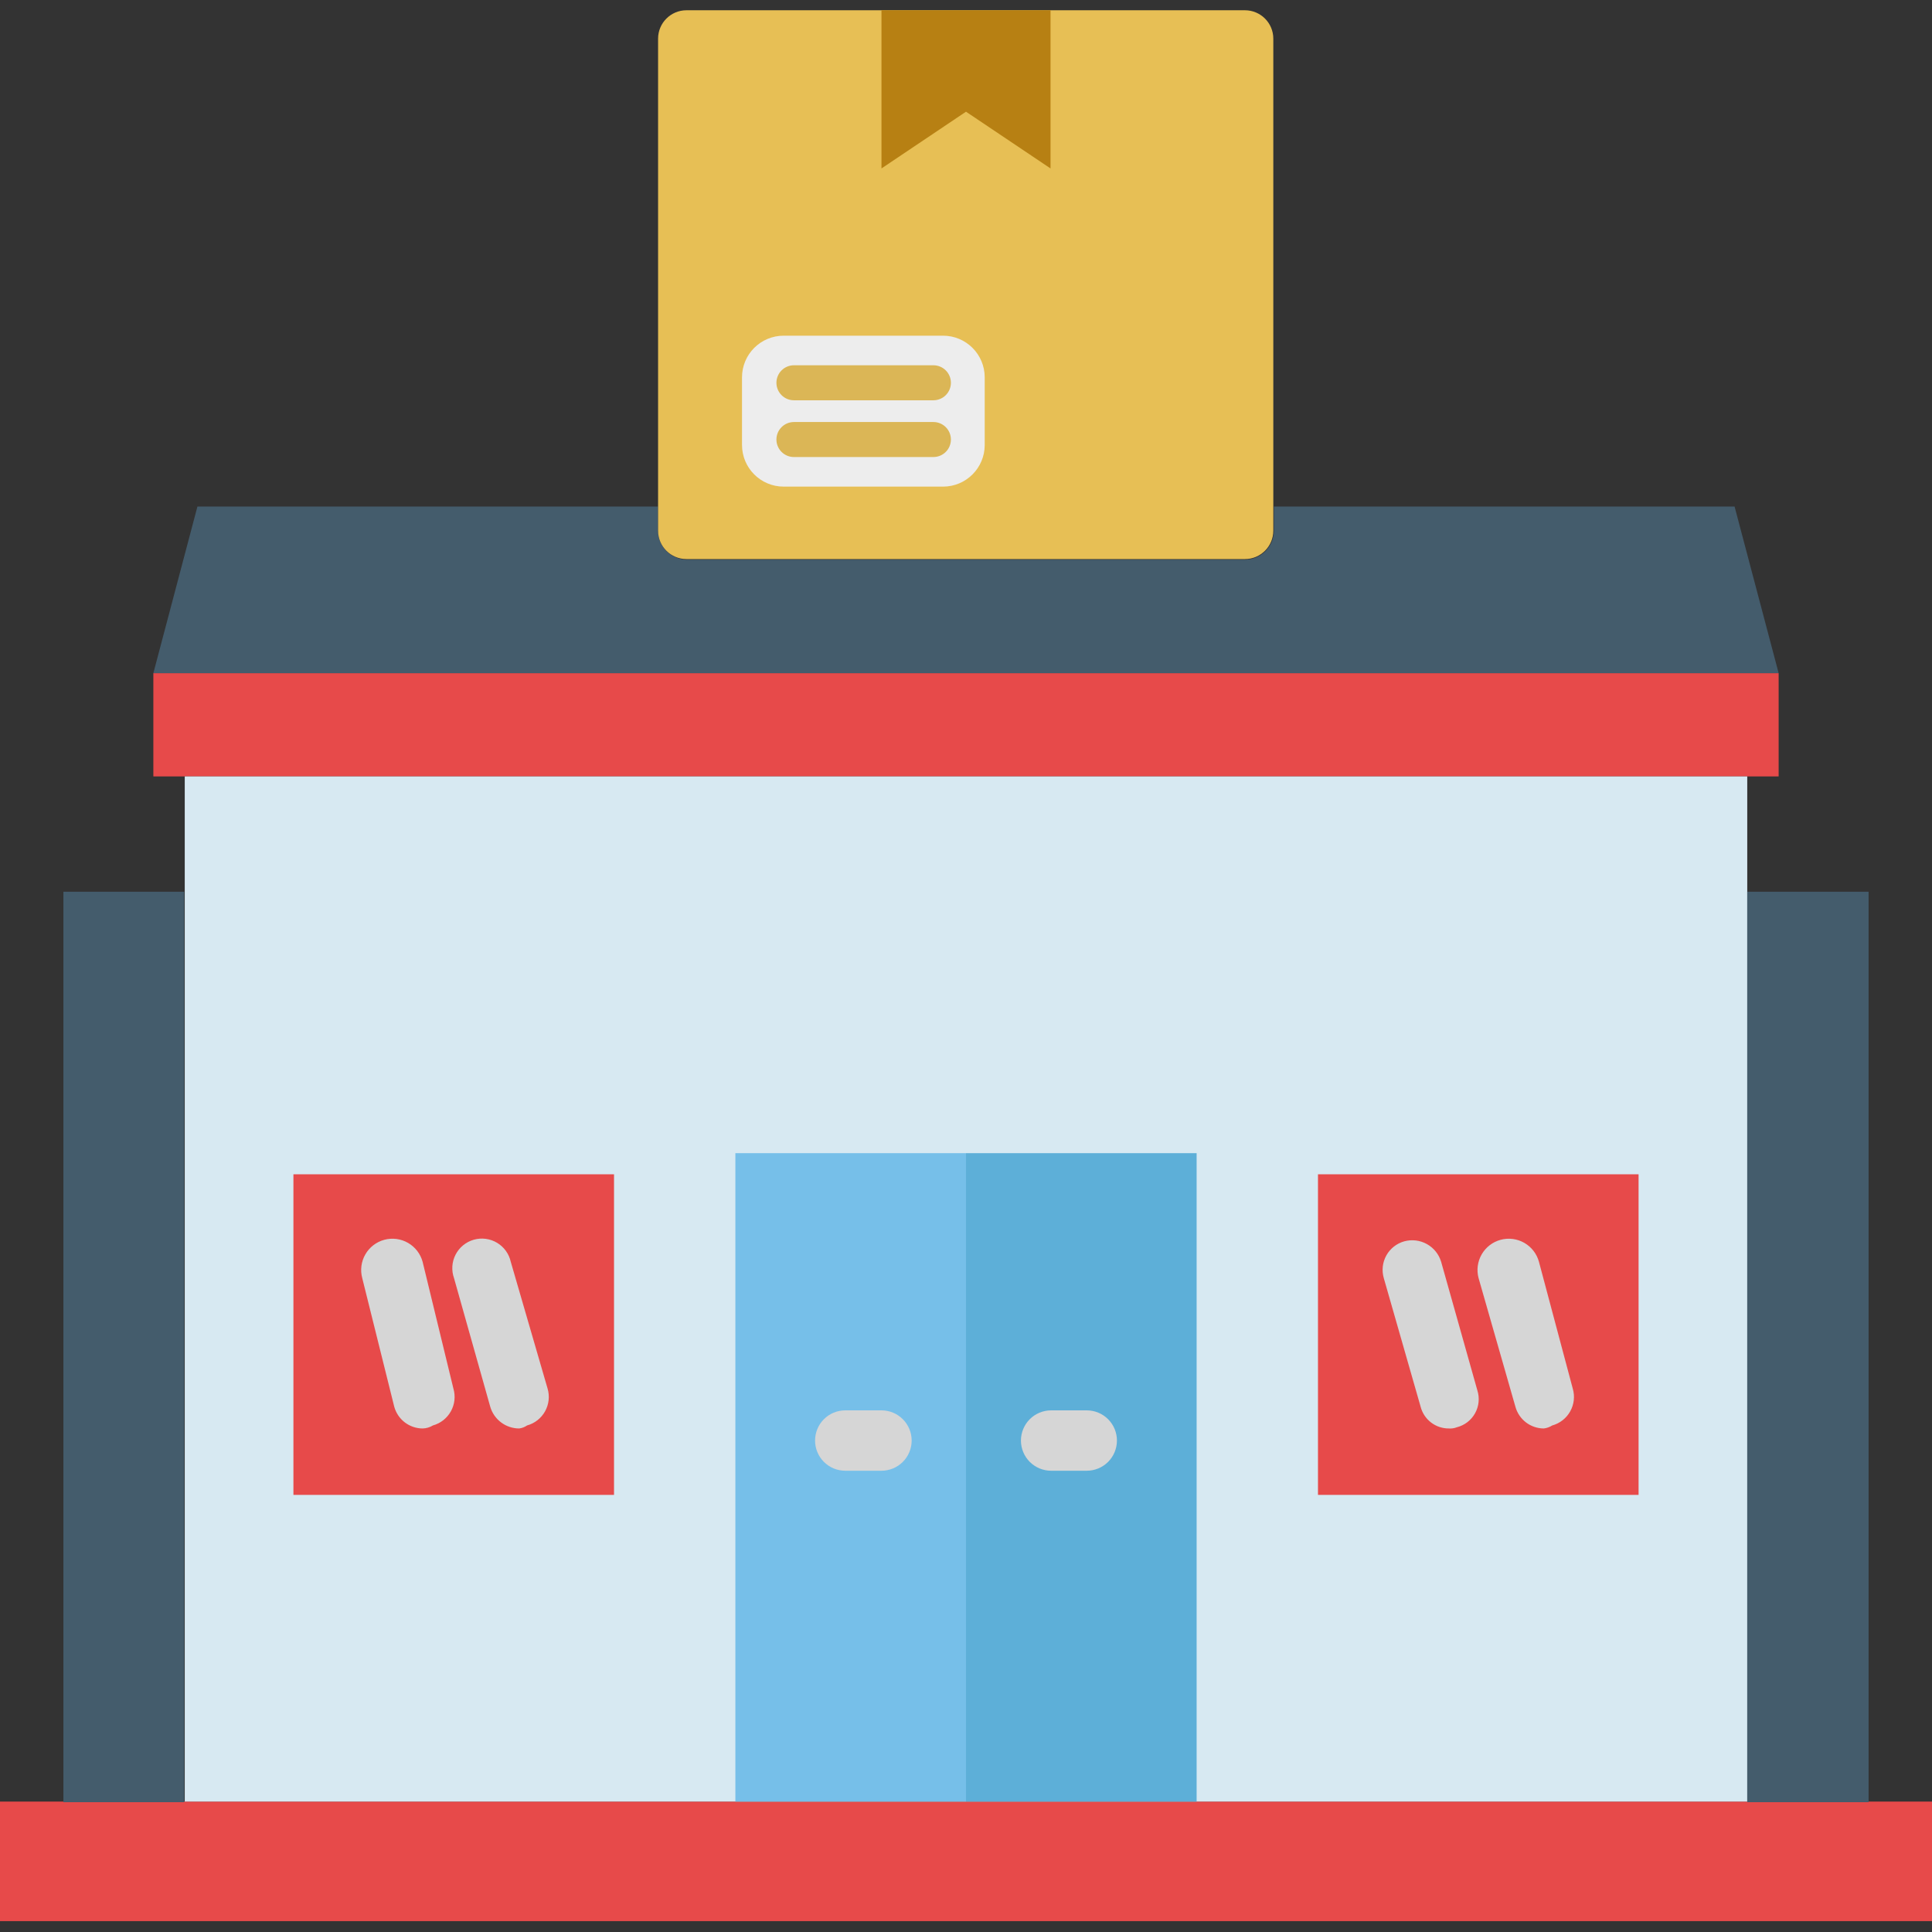
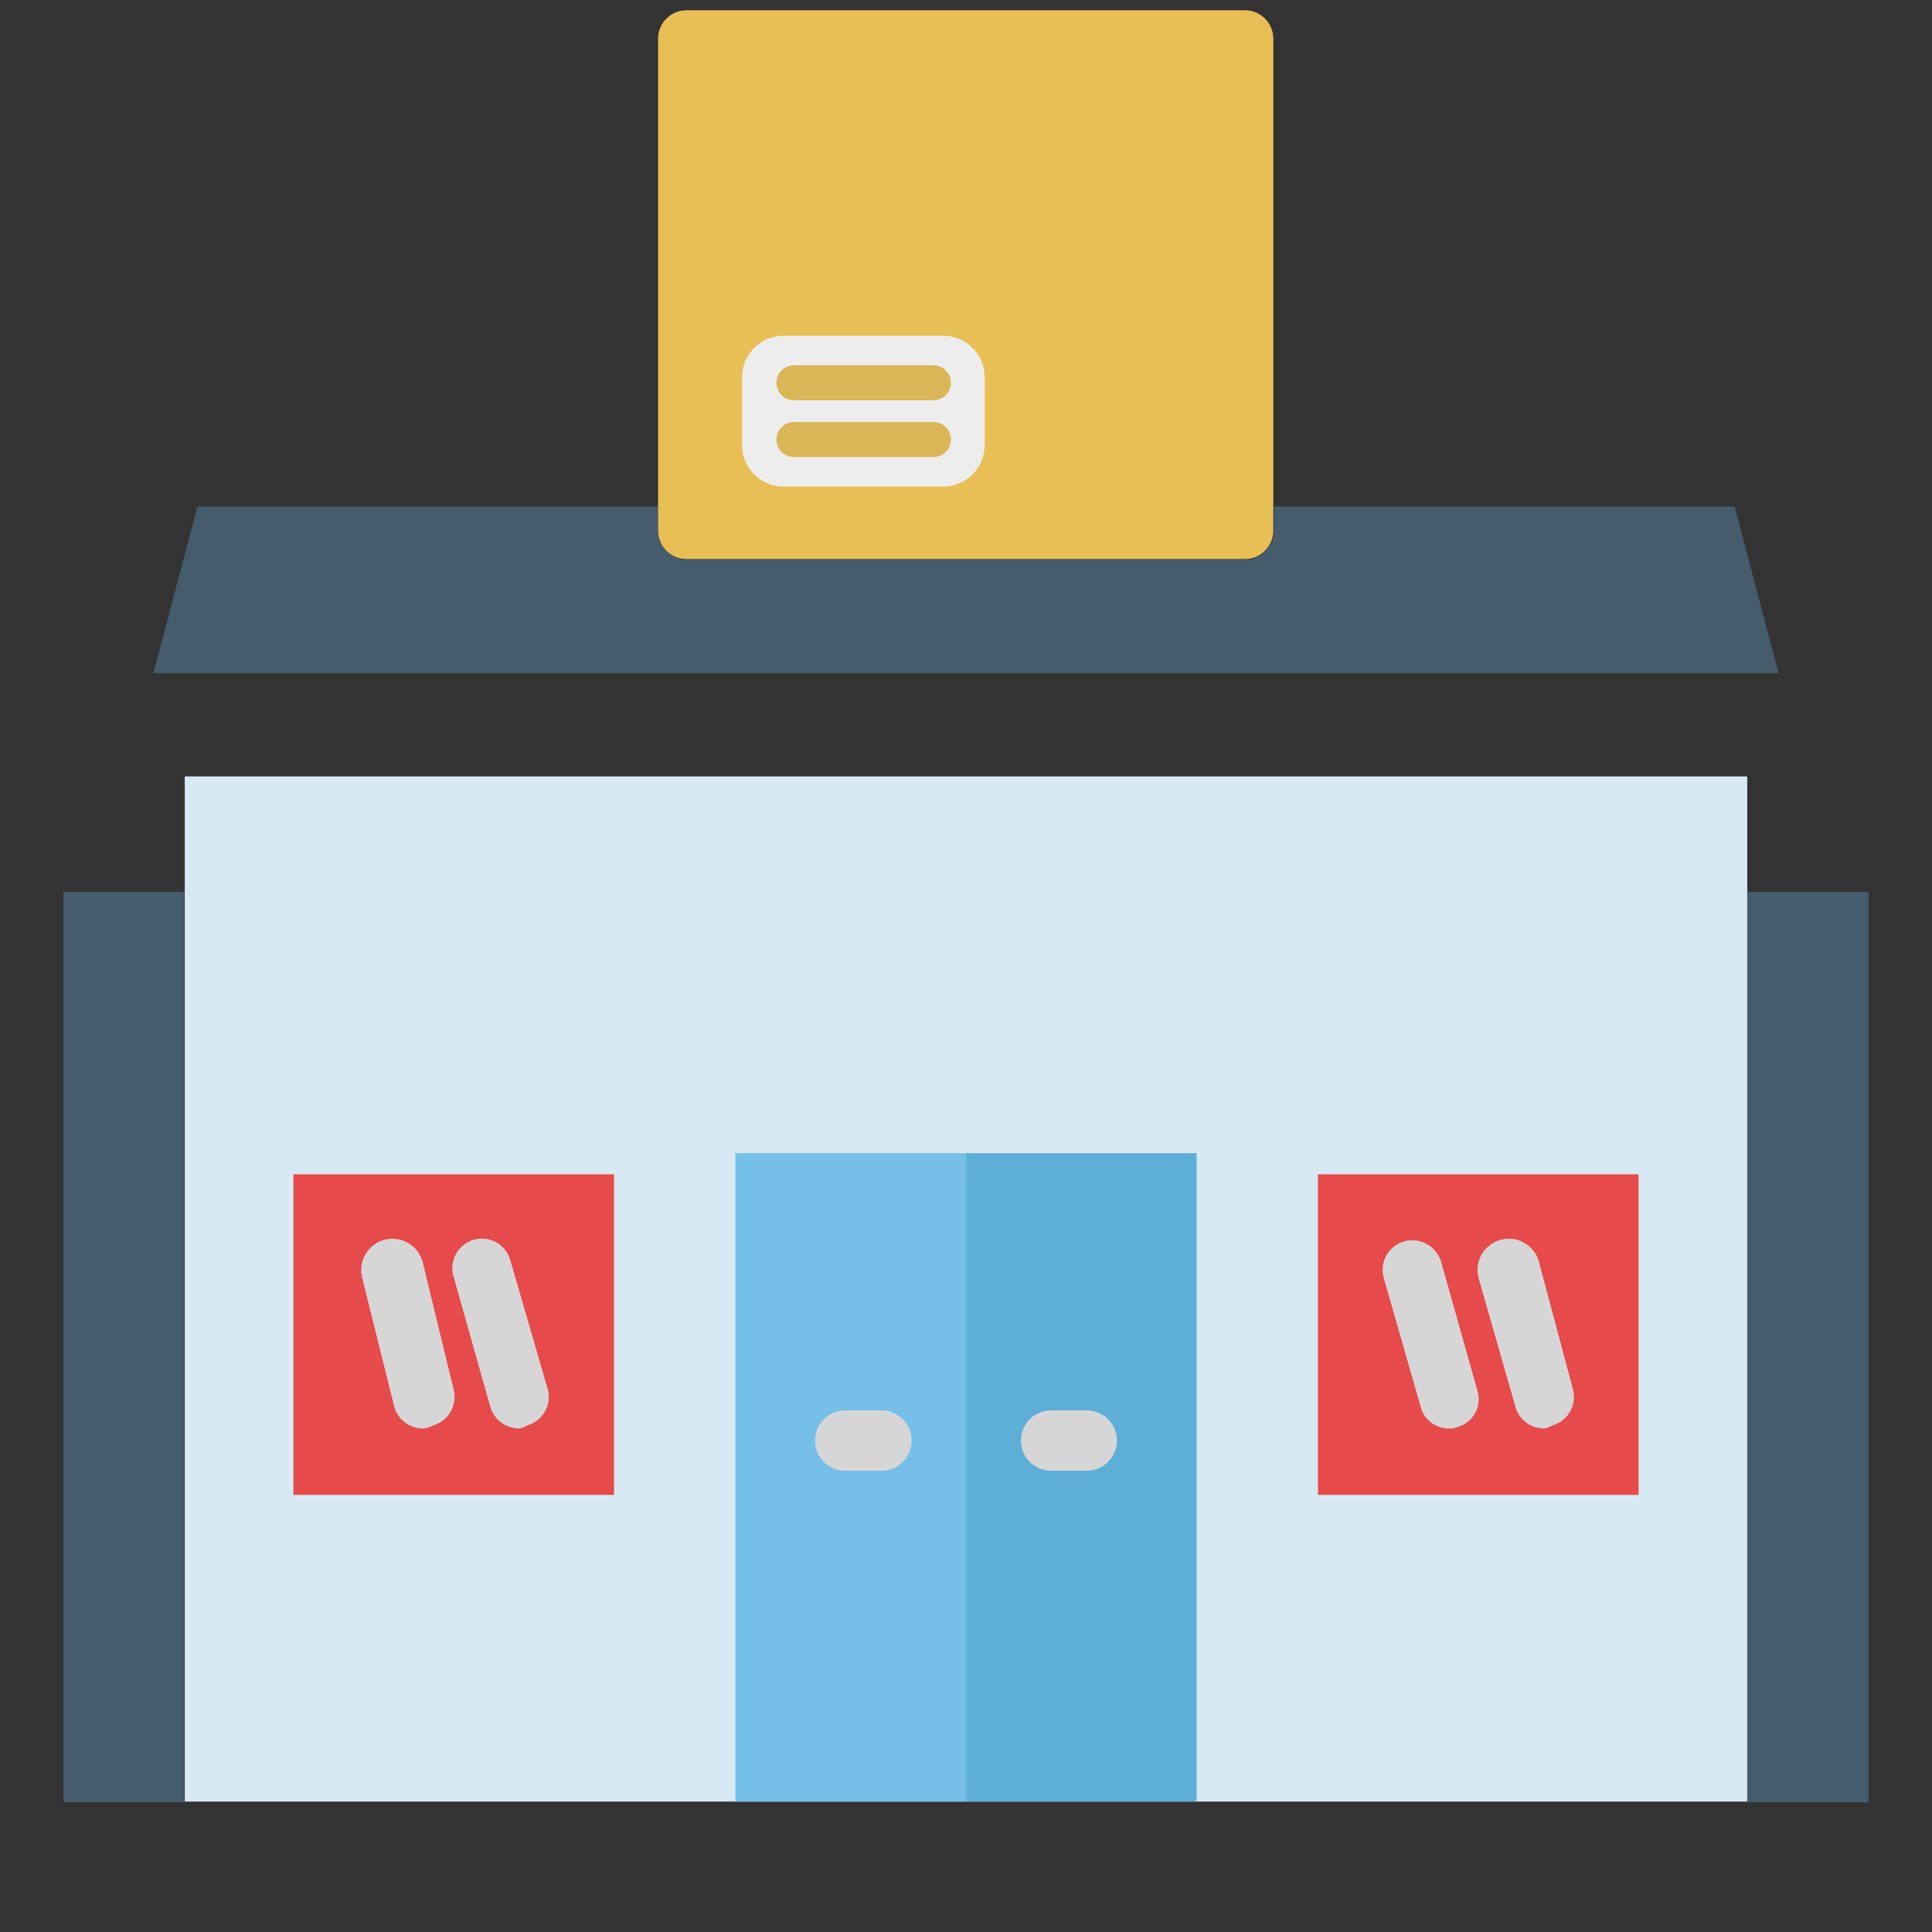
<svg xmlns="http://www.w3.org/2000/svg" width="512" height="512" viewBox="0 0 512 512" fill="none">
  <rect x="0" y="0" width="512" height="512" fill="#333333" stroke="none" />
-   <path d="M0 477.439H512V509.119H0V477.439ZM40.64 178.399H471.36V205.759H40.64V178.399Z" fill="#E74A4A" />
  <path d="M471.36 178.399H40.64L52.32 134.239H174.4V140.799C174.441 142.781 175.246 144.67 176.648 146.071C178.049 147.473 179.938 148.278 181.92 148.319H330.08C332.062 148.278 333.951 147.473 335.352 146.071C336.754 144.67 337.559 142.781 337.6 140.799V134.239H459.68L471.36 178.399Z" fill="#445C6C" />
  <path d="M48.96 205.76H463.04V477.44H48.96V205.76Z" fill="#D7E9F2" />
  <path d="M16.8 236.319H48.8V477.599H16.8V236.319ZM463.04 236.319H495.2V477.599H463.04V236.319Z" fill="#445C6C" />
  <path d="M194.88 305.6H256V477.44H194.88V305.6Z" fill="#76BFE9" />
  <path d="M256 305.6H317.12V477.44H256V305.6Z" fill="#5DAFD8" />
  <path d="M77.76 311.2H162.72V396.16H77.76V311.2Z" fill="#E74A4A" />
  <path d="M112 378.559C110.29 378.551 108.629 377.983 107.272 376.944C105.914 375.904 104.934 374.448 104.48 372.799L96 338.719C95.427 336.598 95.721 334.335 96.816 332.43C97.911 330.525 99.718 329.132 101.84 328.559C103.962 327.987 106.224 328.28 108.129 329.375C110.035 330.47 111.427 332.278 112 334.399L120.16 367.999C120.452 368.997 120.543 370.044 120.427 371.077C120.311 372.11 119.99 373.11 119.484 374.019C118.977 374.927 118.296 375.725 117.478 376.368C116.66 377.01 115.722 377.483 114.72 377.759C113.9 378.262 112.961 378.538 112 378.559ZM137.6 378.559C135.869 378.559 134.185 377.998 132.8 376.959C131.415 375.921 130.405 374.461 129.92 372.799L120.32 338.719C119.959 337.71 119.809 336.638 119.879 335.569C119.948 334.499 120.237 333.456 120.726 332.502C121.215 331.548 121.894 330.705 122.722 330.024C123.549 329.344 124.508 328.84 125.538 328.544C126.568 328.248 127.647 328.167 128.71 328.304C129.773 328.442 130.796 328.796 131.717 329.345C132.637 329.894 133.435 330.625 134.062 331.495C134.689 332.364 135.13 333.353 135.36 334.399L145.12 367.999C145.412 368.997 145.503 370.044 145.387 371.077C145.271 372.11 144.95 373.11 144.444 374.019C143.937 374.927 143.256 375.725 142.438 376.368C141.62 377.01 140.682 377.483 139.68 377.759C139.059 378.186 138.346 378.46 137.6 378.559Z" fill="#D6D6D6" />
  <path d="M349.28 311.2H434.24V396.16H349.28V311.2Z" fill="#E74A4A" />
  <path d="M384 378.56C382.283 378.579 380.609 378.021 379.246 376.977C377.883 375.933 376.909 374.462 376.48 372.8L366.72 338.72C366.428 337.722 366.337 336.676 366.453 335.642C366.57 334.609 366.89 333.609 367.396 332.701C367.903 331.792 368.584 330.994 369.402 330.352C370.22 329.709 371.158 329.236 372.16 328.96C374.175 328.414 376.324 328.677 378.147 329.694C379.971 330.71 381.325 332.399 381.92 334.4L391.52 368.48C391.835 369.478 391.943 370.529 391.838 371.57C391.732 372.611 391.415 373.619 390.905 374.533C390.396 375.447 389.705 376.248 388.875 376.885C388.046 377.522 387.094 377.983 386.08 378.24C385.419 378.499 384.708 378.608 384 378.56ZM409.12 378.56C407.41 378.551 405.749 377.984 404.392 376.944C403.034 375.904 402.054 374.449 401.6 372.8L391.84 338.72C391.556 337.669 391.482 336.573 391.622 335.494C391.762 334.415 392.113 333.374 392.656 332.43C393.198 331.487 393.921 330.66 394.783 329.995C395.645 329.331 396.629 328.844 397.68 328.56C398.731 328.276 399.827 328.202 400.906 328.342C401.985 328.482 403.026 328.833 403.97 329.376C404.913 329.918 405.74 330.641 406.404 331.503C407.069 332.365 407.556 333.349 407.84 334.4L416.8 368C417.092 368.998 417.183 370.044 417.067 371.077C416.951 372.111 416.63 373.111 416.124 374.019C415.617 374.927 414.936 375.726 414.118 376.368C413.3 377.01 412.362 377.483 411.36 377.76C410.681 378.189 409.917 378.462 409.12 378.56ZM234.08 389.76H224C221.878 389.76 219.843 388.917 218.343 387.417C216.843 385.916 216 383.882 216 381.76C216 379.638 216.843 377.603 218.343 376.103C219.843 374.603 221.878 373.76 224 373.76H233.6C235.722 373.76 237.757 374.603 239.257 376.103C240.757 377.603 241.6 379.638 241.6 381.76C241.6 383.882 240.757 385.916 239.257 387.417C237.757 388.917 235.722 389.76 233.6 389.76H234.08ZM288 389.76H278.56C276.438 389.76 274.403 388.917 272.903 387.417C271.403 385.916 270.56 383.882 270.56 381.76C270.56 379.638 271.403 377.603 272.903 376.103C274.403 374.603 276.438 373.76 278.56 373.76H288C290.122 373.76 292.157 374.603 293.657 376.103C295.157 377.603 296 379.638 296 381.76C296 383.882 295.157 385.916 293.657 387.417C292.157 388.917 290.122 389.76 288 389.76Z" fill="#D6D6D6" />
  <path d="M329.92 2.72H181.92C177.767 2.72 174.4 6.087 174.4 10.24V140.64C174.4 144.793 177.767 148.16 181.92 148.16H329.92C334.073 148.16 337.44 144.793 337.44 140.64V10.24C337.44 6.087 334.073 2.72 329.92 2.72Z" fill="#E7BF55" />
-   <path d="M278.4 44.64L256 29.6L233.6 44.64V2.72H278.4V44.64Z" fill="#B78013" />
  <path d="M249.92 88.96H207.68C201.583 88.96 196.64 93.903 196.64 100V117.92C196.64 124.017 201.583 128.96 207.68 128.96H249.92C256.017 128.96 260.96 124.017 260.96 117.92V100C260.96 93.903 256.017 88.96 249.92 88.96Z" fill="#EDEDED" />
  <path d="M247.36 121.12H210.4C209.169 121.12 207.989 120.631 207.119 119.761C206.249 118.891 205.76 117.71 205.76 116.48C205.76 115.249 206.249 114.069 207.119 113.199C207.989 112.329 209.169 111.84 210.4 111.84H247.36C248.591 111.84 249.771 112.329 250.641 113.199C251.511 114.069 252 115.249 252 116.48C252 117.71 251.511 118.891 250.641 119.761C249.771 120.631 248.591 121.12 247.36 121.12ZM247.36 106.08H210.4C209.169 106.08 207.989 105.591 207.119 104.721C206.249 103.851 205.76 102.67 205.76 101.44C205.76 100.209 206.249 99.029 207.119 98.159C207.989 97.289 209.169 96.8 210.4 96.8H247.36C248.591 96.8 249.771 97.289 250.641 98.159C251.511 99.029 252 100.209 252 101.44C252 102.67 251.511 103.851 250.641 104.721C249.771 105.591 248.591 106.08 247.36 106.08Z" fill="#DBB656" />
</svg>